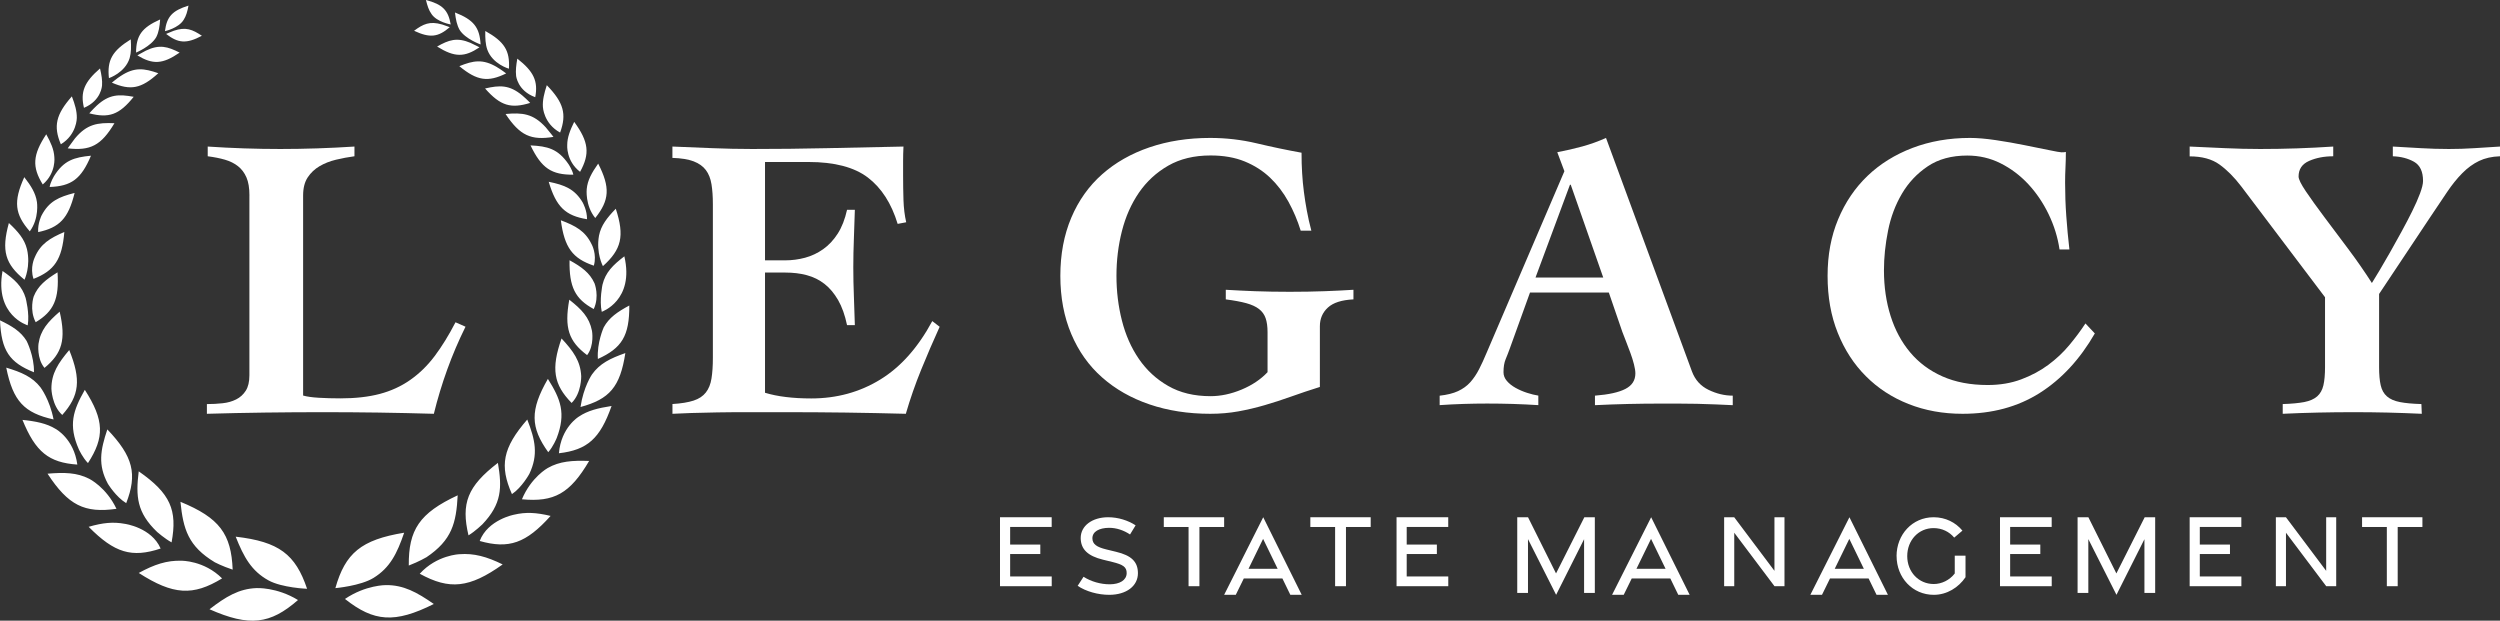
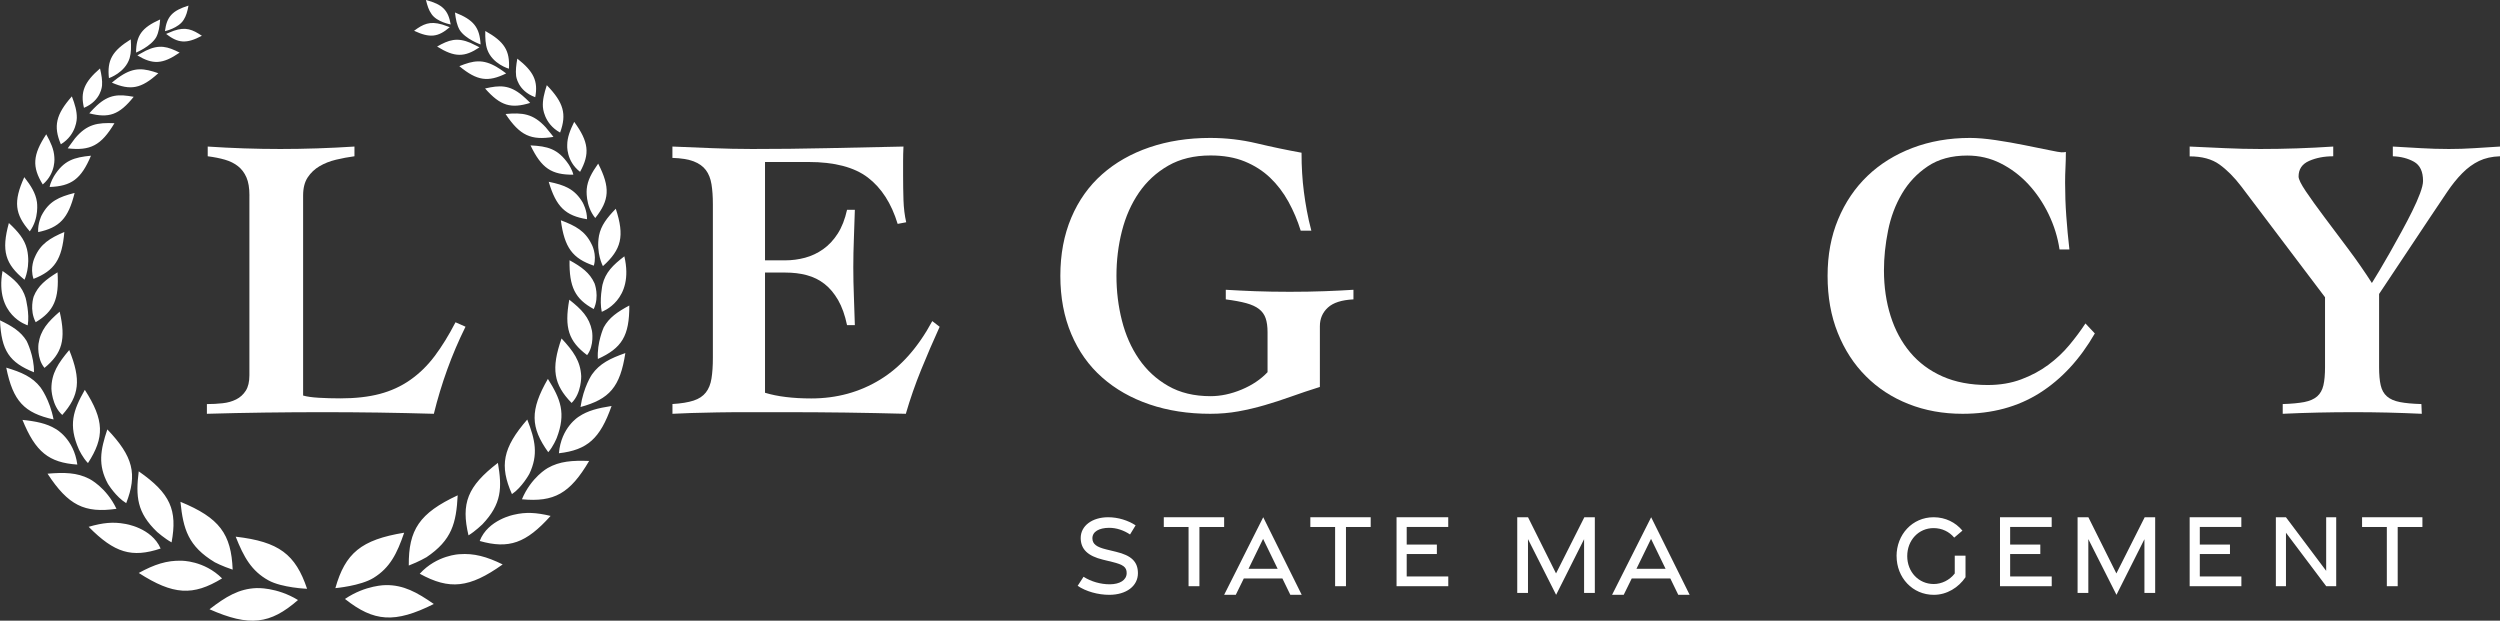
<svg xmlns="http://www.w3.org/2000/svg" width="290" height="72" viewBox="0 0 290 72" fill="none">
  <rect x="0" y="0" width="290" height="72" fill="#333333" stroke="none" />
  <path fill-rule="evenodd" clip-rule="evenodd" d="M43.332 67.035C45.245 65.855 46.059 64.204 46.883 61.794C41.889 62.612 40.051 64.169 38.902 68.224C38.902 68.224 41.824 67.967 43.332 67.035ZM40.016 69.479C43.382 72.141 45.79 72.329 50.32 70.064C48.357 68.695 46.799 67.848 44.761 67.872C44.761 67.872 42.423 67.848 40.016 69.479ZM48.691 66.554C52.148 68.453 54.445 68.224 58.311 65.473C56.458 64.566 54.98 64.159 53.297 64.288C53.297 64.288 50.674 64.372 48.691 66.554ZM55.649 62.756C59.03 63.708 61.018 63.024 63.87 59.846C62.187 59.444 60.988 59.385 59.639 59.702C59.639 59.702 56.593 60.272 55.644 62.756H55.649ZM60.548 57.917C64.264 58.269 66.117 57.258 68.34 53.47C66.397 53.401 64.924 53.495 63.53 54.293C63.53 54.293 61.622 55.344 60.544 57.917H60.548ZM64.834 52.578C68.125 52.196 69.609 50.892 70.942 47.094C69.384 47.337 68.17 47.63 67.136 48.334C67.136 48.334 65.088 49.558 64.834 52.578ZM67.341 47.213C70.702 46.301 71.936 44.893 72.54 40.956C70.797 41.571 69.564 42.166 68.665 43.44C68.665 43.44 67.676 44.883 67.341 47.213ZM69.349 41.641C72.136 40.381 73.015 38.968 73 35.438C71.626 36.177 70.652 36.842 70.033 37.972C70.033 37.972 69.224 39.752 69.354 41.641H69.349ZM69.808 36.167C69.808 36.167 73.614 34.843 72.425 29.732C71.097 30.748 70.233 31.601 69.888 33.024C69.888 33.024 69.509 34.804 69.803 36.167H69.808ZM69.938 30.872C72.086 28.939 72.475 27.402 71.431 24.214C70.408 25.27 69.723 26.142 69.484 27.332C69.119 29.355 69.938 30.872 69.938 30.872ZM69.049 25.29C70.697 23.222 70.807 21.75 69.389 18.979C68.65 20.03 68.155 20.897 68.06 21.933C68.06 21.933 67.856 23.822 69.049 25.29ZM67.291 19.93C68.445 17.838 68.3 16.455 66.607 14.135C66.122 15.126 65.803 15.939 65.798 16.817C65.798 16.817 65.643 18.661 67.291 19.935V19.93ZM64.974 15.374C65.753 13.237 65.388 11.904 63.43 9.881C63.121 10.833 62.926 11.621 62.976 12.409C62.976 12.409 63.056 14.333 64.969 15.374H64.974ZM62.087 11.274C62.436 9.41 61.917 8.299 60.009 6.802C59.874 7.556 59.799 8.195 59.869 8.795C59.869 8.795 60.024 10.521 62.082 11.274H62.087ZM59.035 7.967C59.165 5.89 58.516 4.834 56.293 3.594C56.278 4.437 56.308 5.131 56.528 5.761C57.137 7.442 59.04 7.972 59.04 7.972L59.035 7.967ZM55.749 5.156C55.639 3.188 54.96 2.3 52.777 1.448C52.872 2.261 52.997 2.905 53.316 3.47C53.981 4.531 55.749 5.156 55.749 5.156ZM50.06 1.636C50.689 2.563 52.283 2.836 52.283 2.836C51.993 1.18 51.334 0.506 49.411 0C49.571 0.664 49.74 1.19 50.055 1.626M51.264 2.836C49.845 2.424 49.086 2.791 48.032 3.57C49.88 4.437 50.824 4.308 52.168 3.158C52.168 3.158 51.863 3.029 51.264 2.831V2.836ZM54.605 4.983C52.997 4.298 52.058 4.631 50.704 5.399C52.752 6.673 53.881 6.653 55.619 5.493C55.619 5.493 55.204 5.26 54.605 4.988V4.983ZM57.672 7.799C55.993 6.802 54.9 7.025 53.282 7.675C55.359 9.395 56.613 9.544 58.715 8.518C58.715 8.518 58.066 8.022 57.667 7.804L57.672 7.799ZM60.584 11.071C59.085 9.821 57.966 9.876 56.268 10.263C58.051 12.286 59.265 12.623 61.502 11.938C61.502 11.938 61.173 11.576 60.584 11.071ZM63.31 14.774C61.837 13.163 60.593 13.049 58.646 13.223C60.314 15.736 61.607 16.301 64.2 15.88C64.2 15.88 63.84 15.404 63.31 14.774ZM65.948 19.043C64.714 17.243 63.495 16.961 61.542 16.866C62.816 19.529 63.995 20.287 66.507 20.263C66.392 19.702 65.948 19.043 65.948 19.043ZM67.616 23.53C66.672 21.909 65.488 21.462 63.65 21.086C64.519 24.011 65.598 25.022 68.095 25.429C68.105 24.397 67.611 23.53 67.611 23.53H67.616ZM68.625 28.329C67.89 26.802 66.767 26.192 65.058 25.553C65.478 28.726 66.417 29.98 68.884 30.818C69.274 29.484 68.625 28.329 68.625 28.329ZM68.964 32.865C68.41 31.636 67.456 30.957 66.067 30.188C66.013 33.292 66.717 34.685 68.874 35.85C69.564 34.373 68.964 32.865 68.964 32.865ZM68.67 38.378C68.365 36.802 67.456 35.88 66.037 34.764C65.443 38.036 65.968 39.593 68.105 41.194C68.974 40.059 68.67 38.378 68.67 38.378ZM67.421 43.644C67.341 41.884 66.497 40.718 65.138 39.261C63.91 42.781 64.215 44.6 66.307 46.742C67.466 45.602 67.421 43.644 67.421 43.644ZM64.574 50.822C65.683 47.932 65.029 46.291 63.555 43.951C61.462 47.585 61.527 49.568 63.595 52.454C64.184 51.799 64.574 50.818 64.574 50.818V50.822ZM61.403 54.972C62.466 52.736 62.087 51.036 61.163 48.666C58.306 51.958 57.926 54.02 59.385 57.317C60.548 56.539 61.403 54.972 61.403 54.972ZM55.953 60.827C58.216 58.448 58.246 56.574 57.757 53.693C54.2 56.425 53.471 58.403 54.345 62.102C55.109 61.641 55.953 60.827 55.953 60.827ZM49.446 64.655C52.442 62.647 52.922 60.654 53.092 57.456C48.642 59.529 47.383 61.462 47.418 65.602C48.612 65.146 49.446 64.65 49.446 64.65V64.655ZM32.26 67.833L35.621 68.299C34.277 64.308 32.369 62.835 27.34 62.255C28.279 64.625 29.168 66.231 31.141 67.322C32.689 68.18 35.621 68.304 35.621 68.304L32.26 67.833ZM29.752 68.219C27.715 68.294 26.196 69.211 24.303 70.674C28.938 72.721 31.336 72.424 34.567 69.603C32.085 68.086 29.747 68.219 29.747 68.219H29.752ZM21.052 65.046C19.364 64.992 17.905 65.473 16.097 66.464C20.093 69.033 22.395 69.152 25.762 67.094C23.674 65.007 21.052 65.046 21.052 65.046ZM14.499 60.768C13.136 60.515 11.947 60.629 10.284 61.11C13.285 64.149 15.303 64.739 18.634 63.629C17.571 61.189 14.499 60.768 14.499 60.768ZM10.354 55.542C8.925 54.809 7.452 54.784 5.514 54.947C7.916 58.626 9.814 59.548 13.51 59.023C12.312 56.504 10.354 55.542 10.354 55.542ZM6.468 49.762C5.399 49.107 4.175 48.874 2.607 48.706C4.12 52.434 5.669 53.663 8.97 53.891C8.571 50.892 6.468 49.762 6.468 49.762ZM4.71 44.947C3.751 43.713 2.492 43.178 0.724 42.647C1.513 46.554 2.817 47.897 6.213 48.656C5.769 46.346 4.71 44.953 4.71 44.953V44.947ZM3.087 39.548C2.412 38.448 1.408 37.833 0 37.159C0.15 40.684 1.099 42.052 3.941 43.182C3.981 41.294 3.087 39.548 3.087 39.548ZM2.987 34.601C2.572 33.193 1.668 32.384 0.295 31.433C-0.649 36.594 3.216 37.739 3.216 37.739C3.451 36.366 2.982 34.605 2.982 34.605L2.987 34.601ZM3.127 28.894C2.832 27.719 2.103 26.876 1.029 25.87C0.14 29.102 0.599 30.619 2.842 32.449C2.842 32.449 3.591 30.897 3.127 28.894ZM4.285 23.436C4.135 22.404 3.606 21.567 2.817 20.55C1.533 23.381 1.713 24.849 3.456 26.837C4.58 25.315 4.285 23.436 4.285 23.436ZM6.303 18.215C6.253 17.337 5.899 16.544 5.364 15.577C3.781 17.977 3.706 19.365 4.96 21.398C6.543 20.049 6.303 18.215 6.303 18.215ZM8.91 13.684C8.925 12.895 8.695 12.112 8.336 11.18C6.478 13.292 6.178 14.64 7.057 16.738C8.92 15.607 8.91 13.684 8.91 13.684ZM11.837 9.926C11.882 9.321 11.777 8.686 11.602 7.942C9.769 9.529 9.305 10.664 9.739 12.509C11.762 11.661 11.832 9.931 11.832 9.931L11.837 9.926ZM15.039 6.738C15.223 6.098 15.223 5.404 15.168 4.566C13.006 5.91 12.411 6.995 12.636 9.063C12.636 9.063 14.514 8.443 15.039 6.738ZM18.13 4.298C18.42 3.723 18.52 3.069 18.575 2.256C16.437 3.213 15.798 4.125 15.783 6.098C15.783 6.098 17.516 5.389 18.13 4.298ZM21.302 2.305C21.596 1.854 21.741 1.319 21.866 0.649C19.968 1.239 19.344 1.948 19.134 3.614C19.134 3.614 20.712 3.267 21.297 2.31M19.269 3.937C20.667 5.017 21.616 5.107 23.419 4.15C22.326 3.421 21.551 3.089 20.153 3.57C19.564 3.798 19.269 3.937 19.269 3.937ZM15.932 6.425C17.726 7.501 18.849 7.471 20.837 6.103C19.449 5.399 18.495 5.116 16.921 5.875C16.332 6.177 15.932 6.43 15.932 6.43V6.425ZM12.976 9.588C15.128 10.515 16.372 10.312 18.365 8.493C16.717 7.923 15.613 7.749 13.985 8.825C13.6 9.063 12.976 9.588 12.976 9.588ZM10.359 13.148C12.631 13.728 13.825 13.332 15.508 11.229C13.79 10.917 12.676 10.922 11.238 12.236C10.673 12.771 10.359 13.148 10.359 13.148ZM7.856 17.209C10.463 17.511 11.732 16.886 13.275 14.293C11.323 14.209 10.084 14.383 8.69 16.063C8.196 16.718 7.856 17.209 7.856 17.209ZM5.759 21.69C8.266 21.596 9.41 20.783 10.553 18.061C8.606 18.25 7.402 18.592 6.258 20.446C6.258 20.446 5.849 21.125 5.759 21.69ZM4.42 26.926C6.897 26.405 7.926 25.344 8.655 22.38C6.837 22.841 5.679 23.341 4.815 25.007C4.815 25.007 4.365 25.9 4.425 26.926H4.42ZM3.891 32.35C6.318 31.398 7.197 30.094 7.462 26.911C5.784 27.63 4.69 28.294 4.031 29.856C4.031 29.856 3.436 31.041 3.891 32.355V32.35ZM4.14 37.377C6.243 36.113 6.877 34.685 6.673 31.591C5.324 32.424 4.4 33.148 3.906 34.402C3.906 34.402 3.381 35.934 4.14 37.377ZM5.159 42.677C7.222 40.976 7.667 39.395 6.922 36.152C5.559 37.332 4.695 38.299 4.465 39.886C4.465 39.886 4.24 41.581 5.159 42.672V42.677ZM7.222 48.135C9.21 45.895 9.43 44.065 8.031 40.605C6.743 42.127 5.958 43.331 5.963 45.091C5.963 45.091 6.008 47.05 7.222 48.135ZM10.204 53.718C12.132 50.738 12.107 48.755 9.839 45.22C8.476 47.625 7.901 49.295 9.15 52.131C9.15 52.131 9.589 53.093 10.204 53.718ZM14.639 58.368C15.943 55.007 15.463 52.964 12.451 49.811C11.642 52.226 11.342 53.941 12.516 56.122C12.516 56.122 13.445 57.645 14.644 58.368H14.639ZM19.903 62.915C20.597 59.176 19.773 57.238 16.092 54.675C15.738 57.575 15.858 59.444 18.235 61.715C18.235 61.715 19.119 62.488 19.903 62.915ZM26.99 66.083C26.826 61.943 25.472 60.074 20.932 58.21C21.257 61.393 21.831 63.361 24.918 65.225C24.918 65.225 25.777 65.681 26.99 66.078V66.083Z" fill="white" />
  <path d="M28.935 22.685C28.935 21.81 28.82 21.103 28.585 20.573C28.354 20.042 28.024 19.607 27.609 19.279C27.193 18.95 26.688 18.698 26.097 18.526C25.506 18.354 24.841 18.223 24.095 18.127V17C26.888 17.187 29.691 17.283 32.514 17.283C35.336 17.283 38.234 17.187 41.117 17V18.127C40.401 18.223 39.691 18.354 38.975 18.526C38.259 18.698 37.629 18.95 37.068 19.279C36.508 19.607 36.052 20.037 35.697 20.573C35.341 21.103 35.161 21.81 35.161 22.685V45.883C35.597 46.009 36.202 46.095 36.978 46.141C37.754 46.186 38.59 46.211 39.49 46.211C41.227 46.211 42.749 46.039 44.05 45.696C45.351 45.352 46.532 44.812 47.584 44.074C48.64 43.336 49.586 42.416 50.421 41.305C51.257 40.193 52.063 38.884 52.839 37.384L54 37.899C53.194 39.526 52.489 41.178 51.883 42.856C51.277 44.534 50.757 46.247 50.326 48C48.184 47.939 46.037 47.889 43.885 47.858C41.728 47.828 39.581 47.813 37.443 47.813C35.306 47.813 32.969 47.828 30.722 47.858C28.474 47.889 26.232 47.934 24 48V46.873C24.621 46.873 25.226 46.843 25.812 46.777C26.402 46.717 26.928 46.565 27.393 46.333C27.859 46.1 28.229 45.761 28.509 45.322C28.79 44.882 28.93 44.291 28.93 43.538V22.685H28.935Z" fill="white" />
  <path d="M78 46.867C79.021 46.806 79.843 46.669 80.461 46.467C81.078 46.265 81.55 45.951 81.88 45.526C82.211 45.101 82.43 44.565 82.532 43.907C82.639 43.249 82.693 42.45 82.693 41.514V23.674C82.693 22.798 82.639 22.029 82.532 21.372C82.425 20.714 82.211 20.167 81.88 19.727C81.55 19.287 81.073 18.953 80.461 18.715C79.843 18.483 79.026 18.346 78 18.316V17C79.537 17.066 81.073 17.127 82.624 17.187C84.176 17.248 85.717 17.283 87.249 17.283C90.167 17.283 93.07 17.253 95.958 17.187C98.847 17.127 101.793 17.061 104.803 17C104.774 17.567 104.76 18.128 104.76 18.69V20.334C104.76 21.306 104.774 22.257 104.803 23.198C104.833 24.139 104.94 24.999 105.12 25.783L104.128 25.971C103.403 23.593 102.255 21.802 100.675 20.597C99.095 19.393 96.799 18.791 93.794 18.791H88.742V30.2H91.086C91.868 30.2 92.632 30.099 93.386 29.897C94.135 29.695 94.835 29.366 95.482 28.91C96.128 28.455 96.692 27.853 97.174 27.104C97.655 26.355 98.015 25.429 98.258 24.336H99.163C99.133 25.434 99.095 26.542 99.051 27.671C99.007 28.799 98.983 29.907 98.983 31.005C98.983 32.103 99.007 33.251 99.051 34.364C99.095 35.478 99.133 36.596 99.163 37.719H98.258C98.015 36.56 97.67 35.589 97.222 34.81C96.77 34.031 96.245 33.403 95.642 32.933C95.039 32.462 94.358 32.128 93.59 31.921C92.822 31.713 91.99 31.617 91.086 31.617H88.742V45.561C89.462 45.779 90.269 45.946 91.154 46.052C92.039 46.163 93.026 46.219 94.11 46.219C97.057 46.219 99.722 45.49 102.1 44.033C104.478 42.581 106.491 40.315 108.144 37.248L109 37.906C108.246 39.566 107.531 41.225 106.856 42.885C106.18 44.544 105.586 46.249 105.076 48C102.732 47.939 100.398 47.889 98.083 47.858C95.769 47.828 93.434 47.813 91.091 47.813H86.894C85.571 47.813 84.346 47.818 83.218 47.838C82.09 47.853 81.083 47.879 80.193 47.909C79.308 47.939 78.574 47.97 78.005 48V46.872L78 46.867Z" fill="white" />
  <path d="M150.881 26.757C150.52 25.582 150.042 24.462 149.456 23.393C148.866 22.328 148.158 21.398 147.329 20.609C146.499 19.819 145.519 19.194 144.387 18.729C143.255 18.264 141.932 18.034 140.425 18.034C138.522 18.034 136.887 18.429 135.511 19.219C134.135 20.009 133.008 21.053 132.115 22.348C131.227 23.648 130.568 25.132 130.144 26.802C129.719 28.471 129.509 30.201 129.509 31.995C129.509 33.789 129.719 35.519 130.144 37.188C130.568 38.858 131.222 40.342 132.115 41.642C133.008 42.942 134.135 43.986 135.511 44.771C136.882 45.561 138.522 45.956 140.425 45.956C141.6 45.956 142.801 45.701 144.026 45.191C145.245 44.681 146.251 44.006 147.036 43.172V38.533C147.036 37.883 146.963 37.343 146.812 36.908C146.66 36.474 146.402 36.119 146.041 35.844C145.68 35.564 145.187 35.339 144.567 35.169C143.947 34.999 143.157 34.854 142.191 34.729V33.614C143.216 33.679 144.343 33.73 145.563 33.779C146.787 33.824 148.134 33.849 149.617 33.849C151.101 33.849 152.408 33.824 153.648 33.779C154.887 33.734 156 33.679 157 33.614V34.729C155.639 34.794 154.653 35.109 154.033 35.679C153.414 36.249 153.106 36.968 153.106 37.838V44.886C151.93 45.256 150.818 45.626 149.778 46.001C148.739 46.376 147.71 46.705 146.699 47C145.689 47.295 144.67 47.535 143.645 47.72C142.62 47.905 141.532 48 140.385 48C137.819 48 135.472 47.635 133.344 46.91C131.217 46.186 129.382 45.141 127.845 43.781C126.303 42.422 125.113 40.742 124.269 38.748C123.425 36.754 123 34.504 123 32C123 29.496 123.425 27.247 124.269 25.252C125.113 23.258 126.308 21.578 127.845 20.219C129.382 18.859 131.217 17.814 133.344 17.09C135.472 16.365 137.819 16 140.385 16C142.225 16 144.026 16.21 145.772 16.625C147.524 17.04 149.256 17.405 150.979 17.715C150.979 18.549 150.998 19.339 151.047 20.079C151.091 20.823 151.159 21.548 151.252 22.258C151.34 22.968 151.457 23.693 151.594 24.437C151.73 25.182 151.901 25.952 152.116 26.757H150.896H150.881Z" fill="white" />
-   <path d="M167 45.9C167.856 45.805 168.569 45.632 169.134 45.369C169.698 45.106 170.173 44.764 170.559 44.333C170.941 43.902 171.277 43.406 171.569 42.836C171.861 42.271 172.158 41.617 172.465 40.883L181.47 19.861L180.644 17.656C181.624 17.472 182.589 17.249 183.54 16.991C184.49 16.729 185.406 16.401 186.297 16L196.267 43.089C196.634 44.071 197.277 44.784 198.198 45.225C199.119 45.672 200.05 45.895 201 45.895V47C200.421 46.97 199.762 46.941 199.025 46.911C198.292 46.881 197.554 46.856 196.822 46.841C196.084 46.827 195.351 46.817 194.619 46.817H192.688C191.401 46.817 190.124 46.831 188.851 46.861C187.579 46.891 186.302 46.936 185.015 47V45.895C186.609 45.771 187.787 45.513 188.554 45.111C189.322 44.715 189.703 44.115 189.703 43.317C189.703 43.039 189.649 42.688 189.54 42.261C189.431 41.83 189.292 41.394 189.129 40.948C188.96 40.502 188.792 40.06 188.624 39.614C188.455 39.168 188.307 38.797 188.188 38.489L186.624 33.934H177.48L175.139 40.422C174.985 40.853 174.822 41.265 174.658 41.661C174.49 42.063 174.406 42.564 174.406 43.178C174.406 43.545 174.535 43.887 174.797 44.19C175.059 44.497 175.396 44.764 175.807 44.992C176.218 45.221 176.663 45.414 177.139 45.568C177.614 45.721 178.05 45.83 178.446 45.89V46.995C177.465 46.936 176.48 46.886 175.48 46.856C174.48 46.827 173.495 46.812 172.515 46.812C171.594 46.812 170.678 46.827 169.757 46.856C168.837 46.886 167.921 46.931 167 46.995V45.89V45.9ZM185.975 32.194L182.208 21.433H182.114L178.119 32.194H185.975Z" fill="white" />
  <path d="M238.906 28.939C238.696 27.515 238.27 26.15 237.634 24.836C236.999 23.521 236.211 22.362 235.277 21.358C234.338 20.353 233.272 19.548 232.078 18.949C230.885 18.344 229.589 18.044 228.199 18.044C226.385 18.044 224.854 18.459 223.616 19.294C222.374 20.128 221.376 21.188 220.623 22.472C219.865 23.756 219.327 25.186 219.014 26.76C218.696 28.339 218.539 29.869 218.539 31.353C218.539 33.272 218.799 35.041 219.312 36.66C219.826 38.285 220.584 39.689 221.582 40.878C222.58 42.068 223.827 42.997 225.323 43.662C226.82 44.327 228.571 44.662 230.567 44.662C231.99 44.662 233.281 44.447 234.445 44.012C235.61 43.577 236.656 43.022 237.576 42.343C238.5 41.663 239.317 40.898 240.026 40.049C240.735 39.199 241.366 38.355 241.909 37.52L243 38.679C241.273 41.678 239.141 43.982 236.598 45.591C234.054 47.2 231.075 48 227.657 48C225.387 48 223.299 47.62 221.391 46.865C219.483 46.111 217.835 45.036 216.446 43.642C215.052 42.253 213.966 40.574 213.179 38.609C212.391 36.645 212 34.446 212 32.002C212 29.559 212.406 27.405 213.223 25.441C214.04 23.477 215.174 21.802 216.627 20.408C218.08 19.014 219.821 17.934 221.846 17.16C223.871 16.39 226.096 16 228.517 16C229.364 16 230.361 16.085 231.511 16.255C232.66 16.425 233.766 16.62 234.827 16.835C235.918 17.049 236.871 17.244 237.688 17.414C238.505 17.584 238.989 17.669 239.141 17.669C239.381 17.669 239.547 17.654 239.64 17.624C239.64 18.244 239.625 18.839 239.596 19.408C239.566 19.978 239.552 20.573 239.552 21.193C239.552 22.492 239.596 23.781 239.689 25.066C239.782 26.35 239.899 27.64 240.051 28.939H238.916H238.906Z" fill="white" />
  <path d="M254.01 17C255.38 17.066 256.746 17.127 258.101 17.187C259.456 17.248 260.816 17.283 262.191 17.283C265.028 17.283 267.849 17.187 270.655 17V18.128C269.592 18.128 268.66 18.311 267.849 18.67C267.038 19.029 266.635 19.631 266.635 20.477C266.635 20.79 266.917 21.362 267.476 22.192C268.035 23.022 268.746 24.009 269.602 25.152C270.458 26.296 271.385 27.531 272.383 28.862C273.38 30.192 274.297 31.513 275.139 32.829C275.355 32.485 275.652 31.999 276.025 31.372C276.398 30.744 276.801 30.051 277.239 29.282C277.673 28.517 278.121 27.718 278.569 26.888C279.023 26.058 279.436 25.269 279.809 24.515C280.181 23.766 280.484 23.078 280.72 22.45C280.952 21.823 281.073 21.342 281.073 20.993C281.073 19.895 280.72 19.156 280.02 18.761C279.32 18.371 278.499 18.159 277.567 18.128V17C278.66 17.066 279.743 17.127 280.816 17.187C281.889 17.248 282.972 17.283 284.066 17.283C285.063 17.283 286.05 17.253 287.033 17.187C288.015 17.127 289.003 17.061 290 17V18.128C289.063 18.159 288.257 18.341 287.572 18.67C286.887 18.999 286.237 19.47 285.632 20.082C285.023 20.694 284.433 21.428 283.854 22.288C283.275 23.148 282.63 24.11 281.914 25.178L275.975 34.099V42.6C275.975 43.446 276.035 44.144 276.161 44.691C276.287 45.237 276.524 45.667 276.887 45.981C277.244 46.295 277.743 46.512 278.383 46.639C279.023 46.765 279.854 46.841 280.882 46.871L280.927 48C279.587 47.939 278.262 47.889 276.952 47.858C275.642 47.828 274.332 47.813 273.023 47.813C271.622 47.813 270.242 47.828 268.887 47.858C267.531 47.889 266.166 47.934 264.796 48V46.871C265.824 46.841 266.66 46.76 267.295 46.639C267.934 46.512 268.433 46.295 268.791 45.981C269.149 45.667 269.39 45.237 269.516 44.691C269.642 44.144 269.703 43.446 269.703 42.6V34.479L259.98 21.615C259.169 20.552 258.327 19.707 257.456 19.08C256.584 18.452 255.431 18.139 254 18.139V17.01L254.01 17Z" fill="white" />
-   <path d="M116 60H121.995V61.126H117.177V63.17H120.676V64.267H117.177V66.869H122V68H116V60Z" fill="white" />
  <path d="M125.005 67.963L125.691 66.905C126.571 67.469 127.694 67.784 128.747 67.779C129.895 67.768 130.673 67.301 130.694 66.498C130.709 65.759 130.246 65.488 129.036 65.189L127.948 64.923C126.184 64.495 125.371 63.713 125.361 62.416C125.356 60.988 126.698 60.011 128.518 60C129.718 59.995 130.877 60.38 131.731 60.939L131.085 61.998C130.358 61.52 129.524 61.221 128.635 61.227C127.501 61.238 126.713 61.666 126.718 62.448C126.723 63.127 127.232 63.463 128.314 63.729L129.473 64.011C131.222 64.43 131.995 65.146 132 66.487C132.005 67.98 130.653 68.995 128.686 69C127.349 69 125.961 68.604 125 67.952L125.005 67.963Z" fill="white" />
  <path d="M137.873 61.13H135V60H142V61.13H139.132V68H137.873V61.13Z" fill="white" />
  <path d="M146.534 60L151 69H149.68L148.757 67.1H144.282L143.35 69H142L146.534 60ZM148.208 65.984L146.52 62.509L144.827 65.984H148.208Z" fill="white" />
  <path d="M154.873 61.13H152V60H159V61.13H156.132V68H154.873V61.13Z" fill="white" />
  <path d="M162 60H167.995V61.126H163.177V63.17H166.676V64.267H163.177V66.869H168V68H162V60Z" fill="white" />
  <path d="M177.246 62.53V68.778H176V60H177.251L180.5 66.518L183.784 60H185V68.778H183.754V62.547L180.51 69L177.246 62.536V62.53Z" fill="white" />
-   <path d="M191.534 60L196 69H194.68L193.757 67.1H189.282L188.35 69H187L191.534 60ZM193.208 65.984L191.52 62.509L189.827 65.984H193.208Z" fill="white" />
-   <path d="M200 60H201.168L205.836 66.217V60H207V68H205.841L201.173 61.797V68H200V60Z" fill="white" />
-   <path d="M214.534 60L219 69H217.68L216.757 67.1H212.282L211.35 69H210L214.534 60ZM216.208 65.984L214.52 62.509L212.827 65.984H216.208Z" fill="white" />
+   <path d="M191.534 60L196 69H194.68L193.757 67.1H189.282L188.35 69H187ZM193.208 65.984L191.52 62.509L189.827 65.984H193.208Z" fill="white" />
  <path d="M220 64.513C220 62.005 221.831 60 224.299 60C225.677 60 226.851 60.6 227.642 61.554L226.687 62.364C226.119 61.678 225.269 61.26 224.294 61.26C222.557 61.26 221.239 62.664 221.239 64.508C221.239 66.352 222.572 67.746 224.313 67.746C225.219 67.746 226.144 67.311 226.751 66.523V64.46H228V66.958C227.184 68.158 225.841 69 224.318 69C221.851 69 220.005 67.006 220.005 64.508L220 64.513Z" fill="white" />
  <path d="M232 60H237.995V61.126H233.177V63.17H236.676V64.267H233.177V66.869H238V68H232V60Z" fill="white" />
  <path d="M242.246 62.53V68.778H241V60H242.251L245.5 66.518L248.784 60H250V68.778H248.754V62.547L245.51 69L242.246 62.536V62.53Z" fill="white" />
  <path d="M254 60H259.995V61.126H255.177V63.17H258.676V64.267H255.177V66.869H260V68H254V60Z" fill="white" />
  <path d="M264 60H265.168L269.836 66.217V60H271V68H269.841L265.173 61.797V68H264V60Z" fill="white" />
  <path d="M276.873 61.13H274V60H281V61.13H278.132V68H276.873V61.13Z" fill="white" />
</svg>